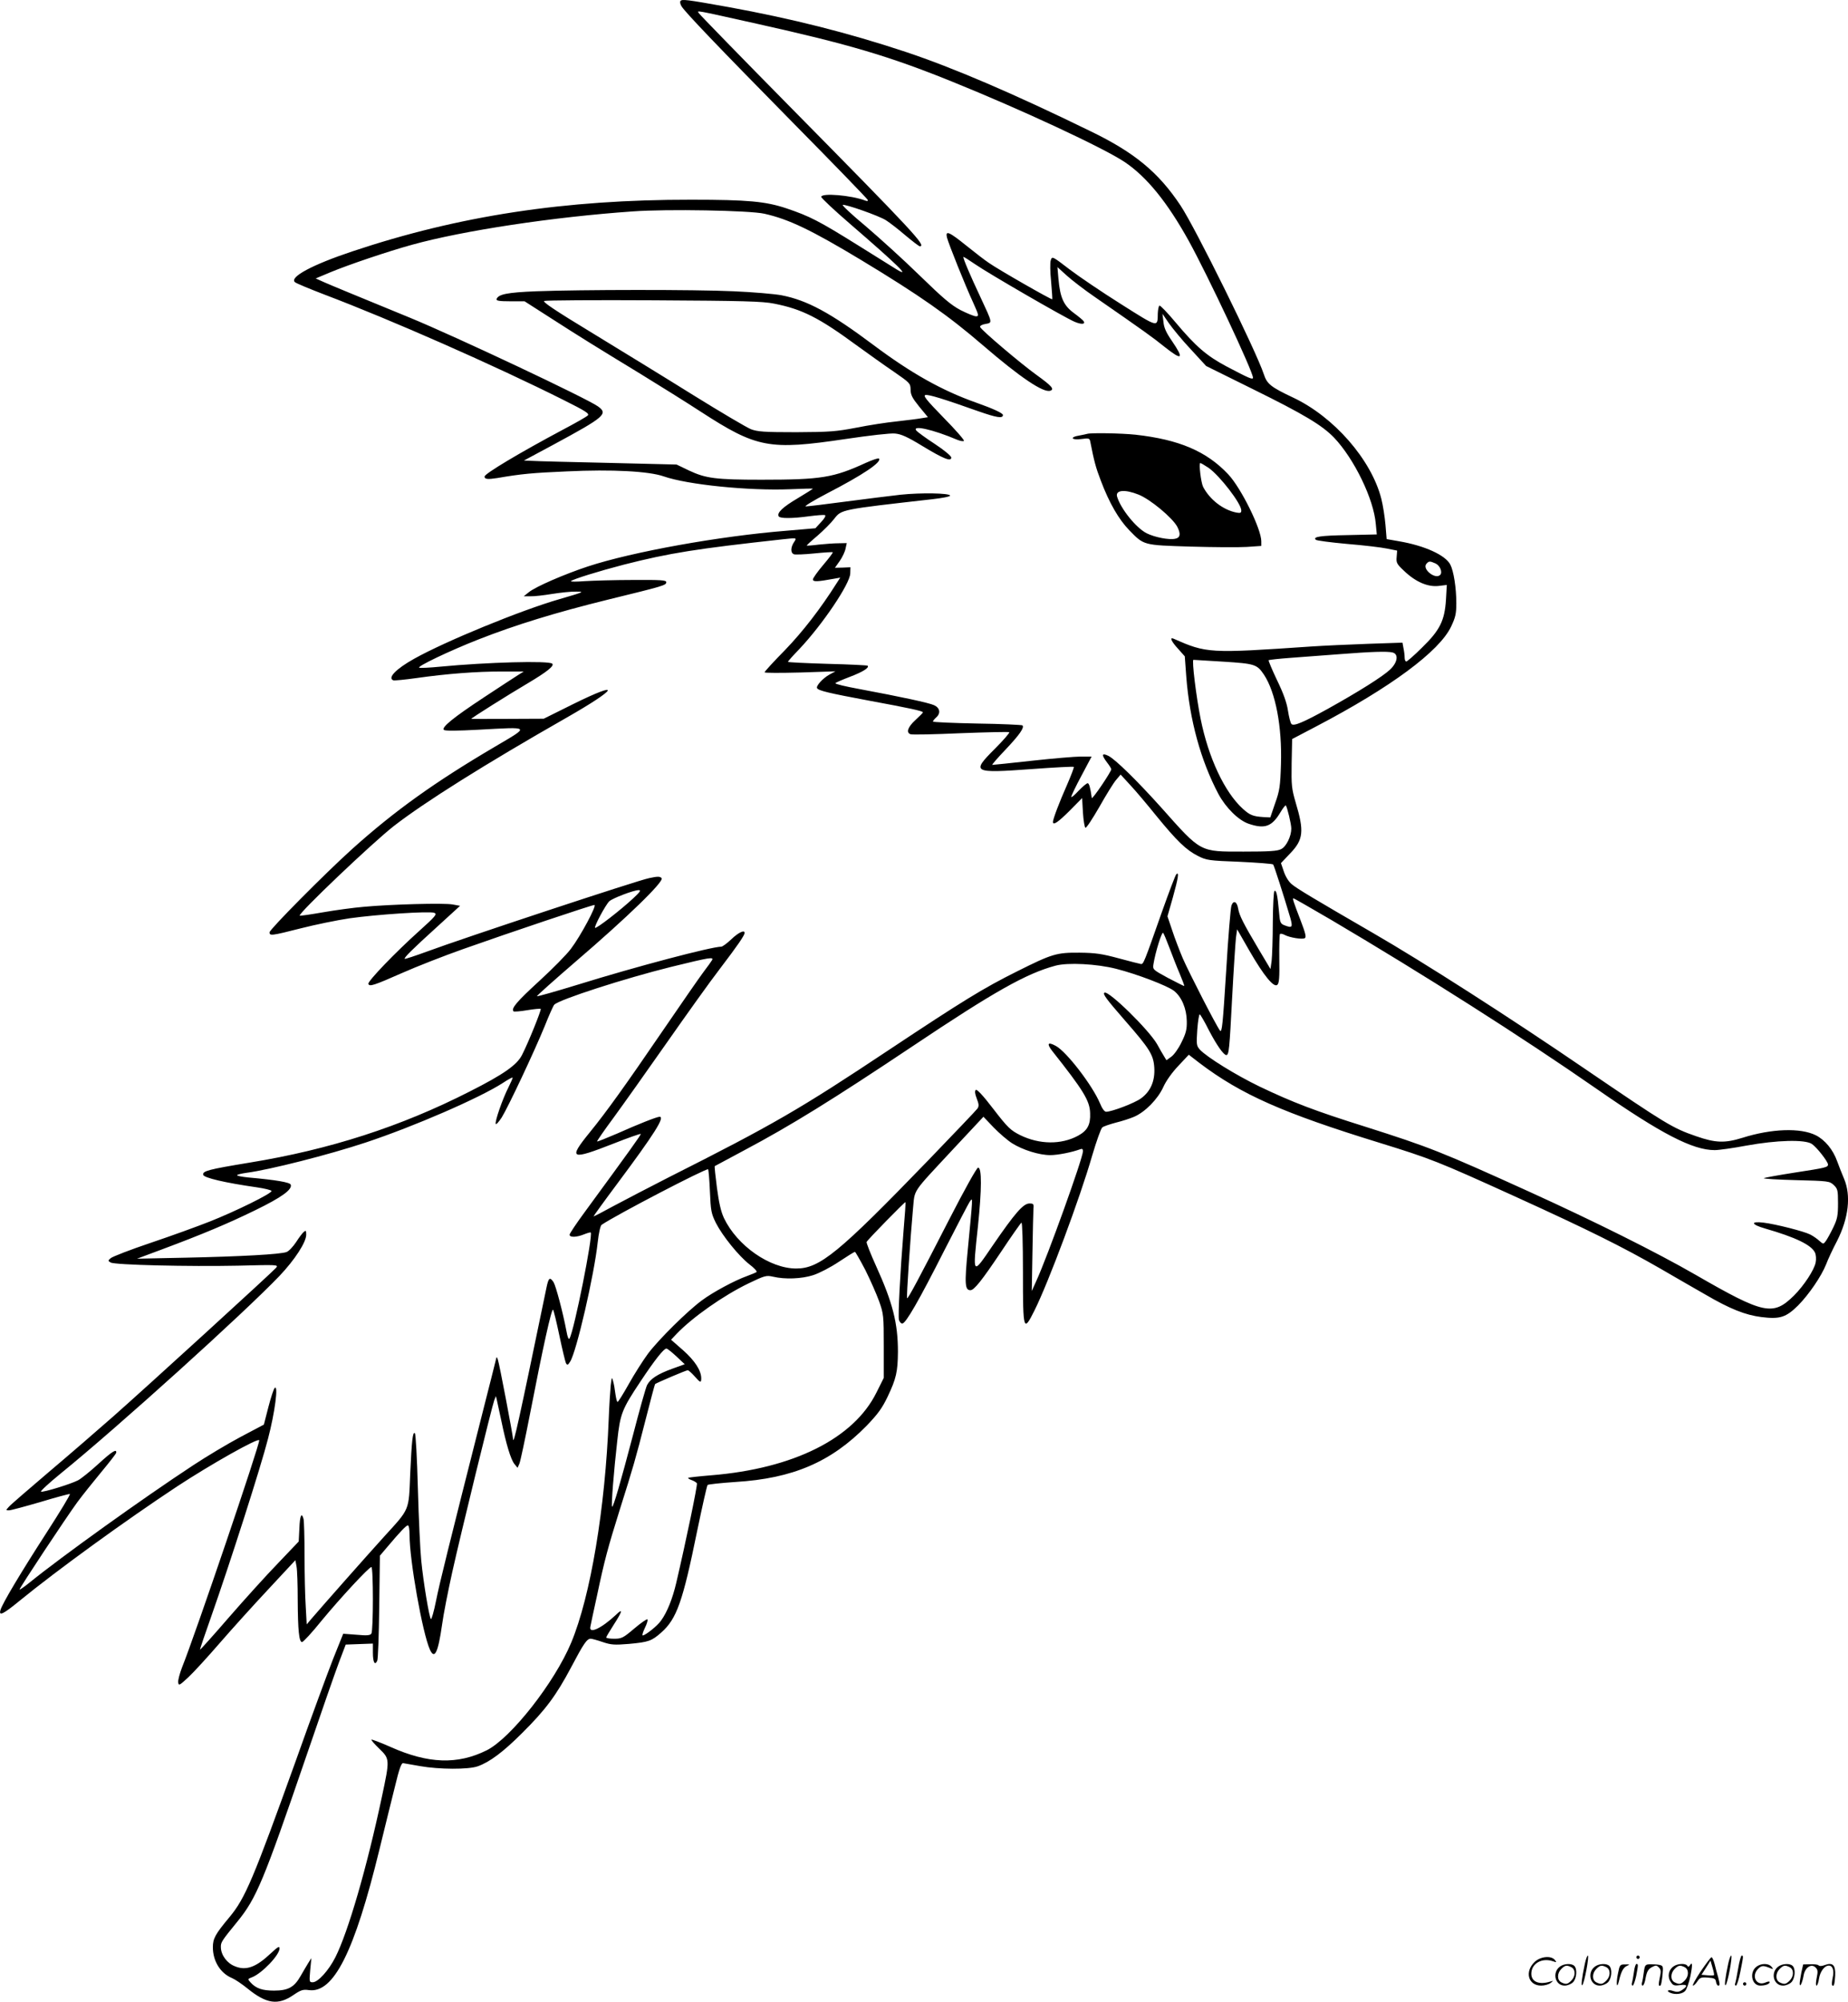
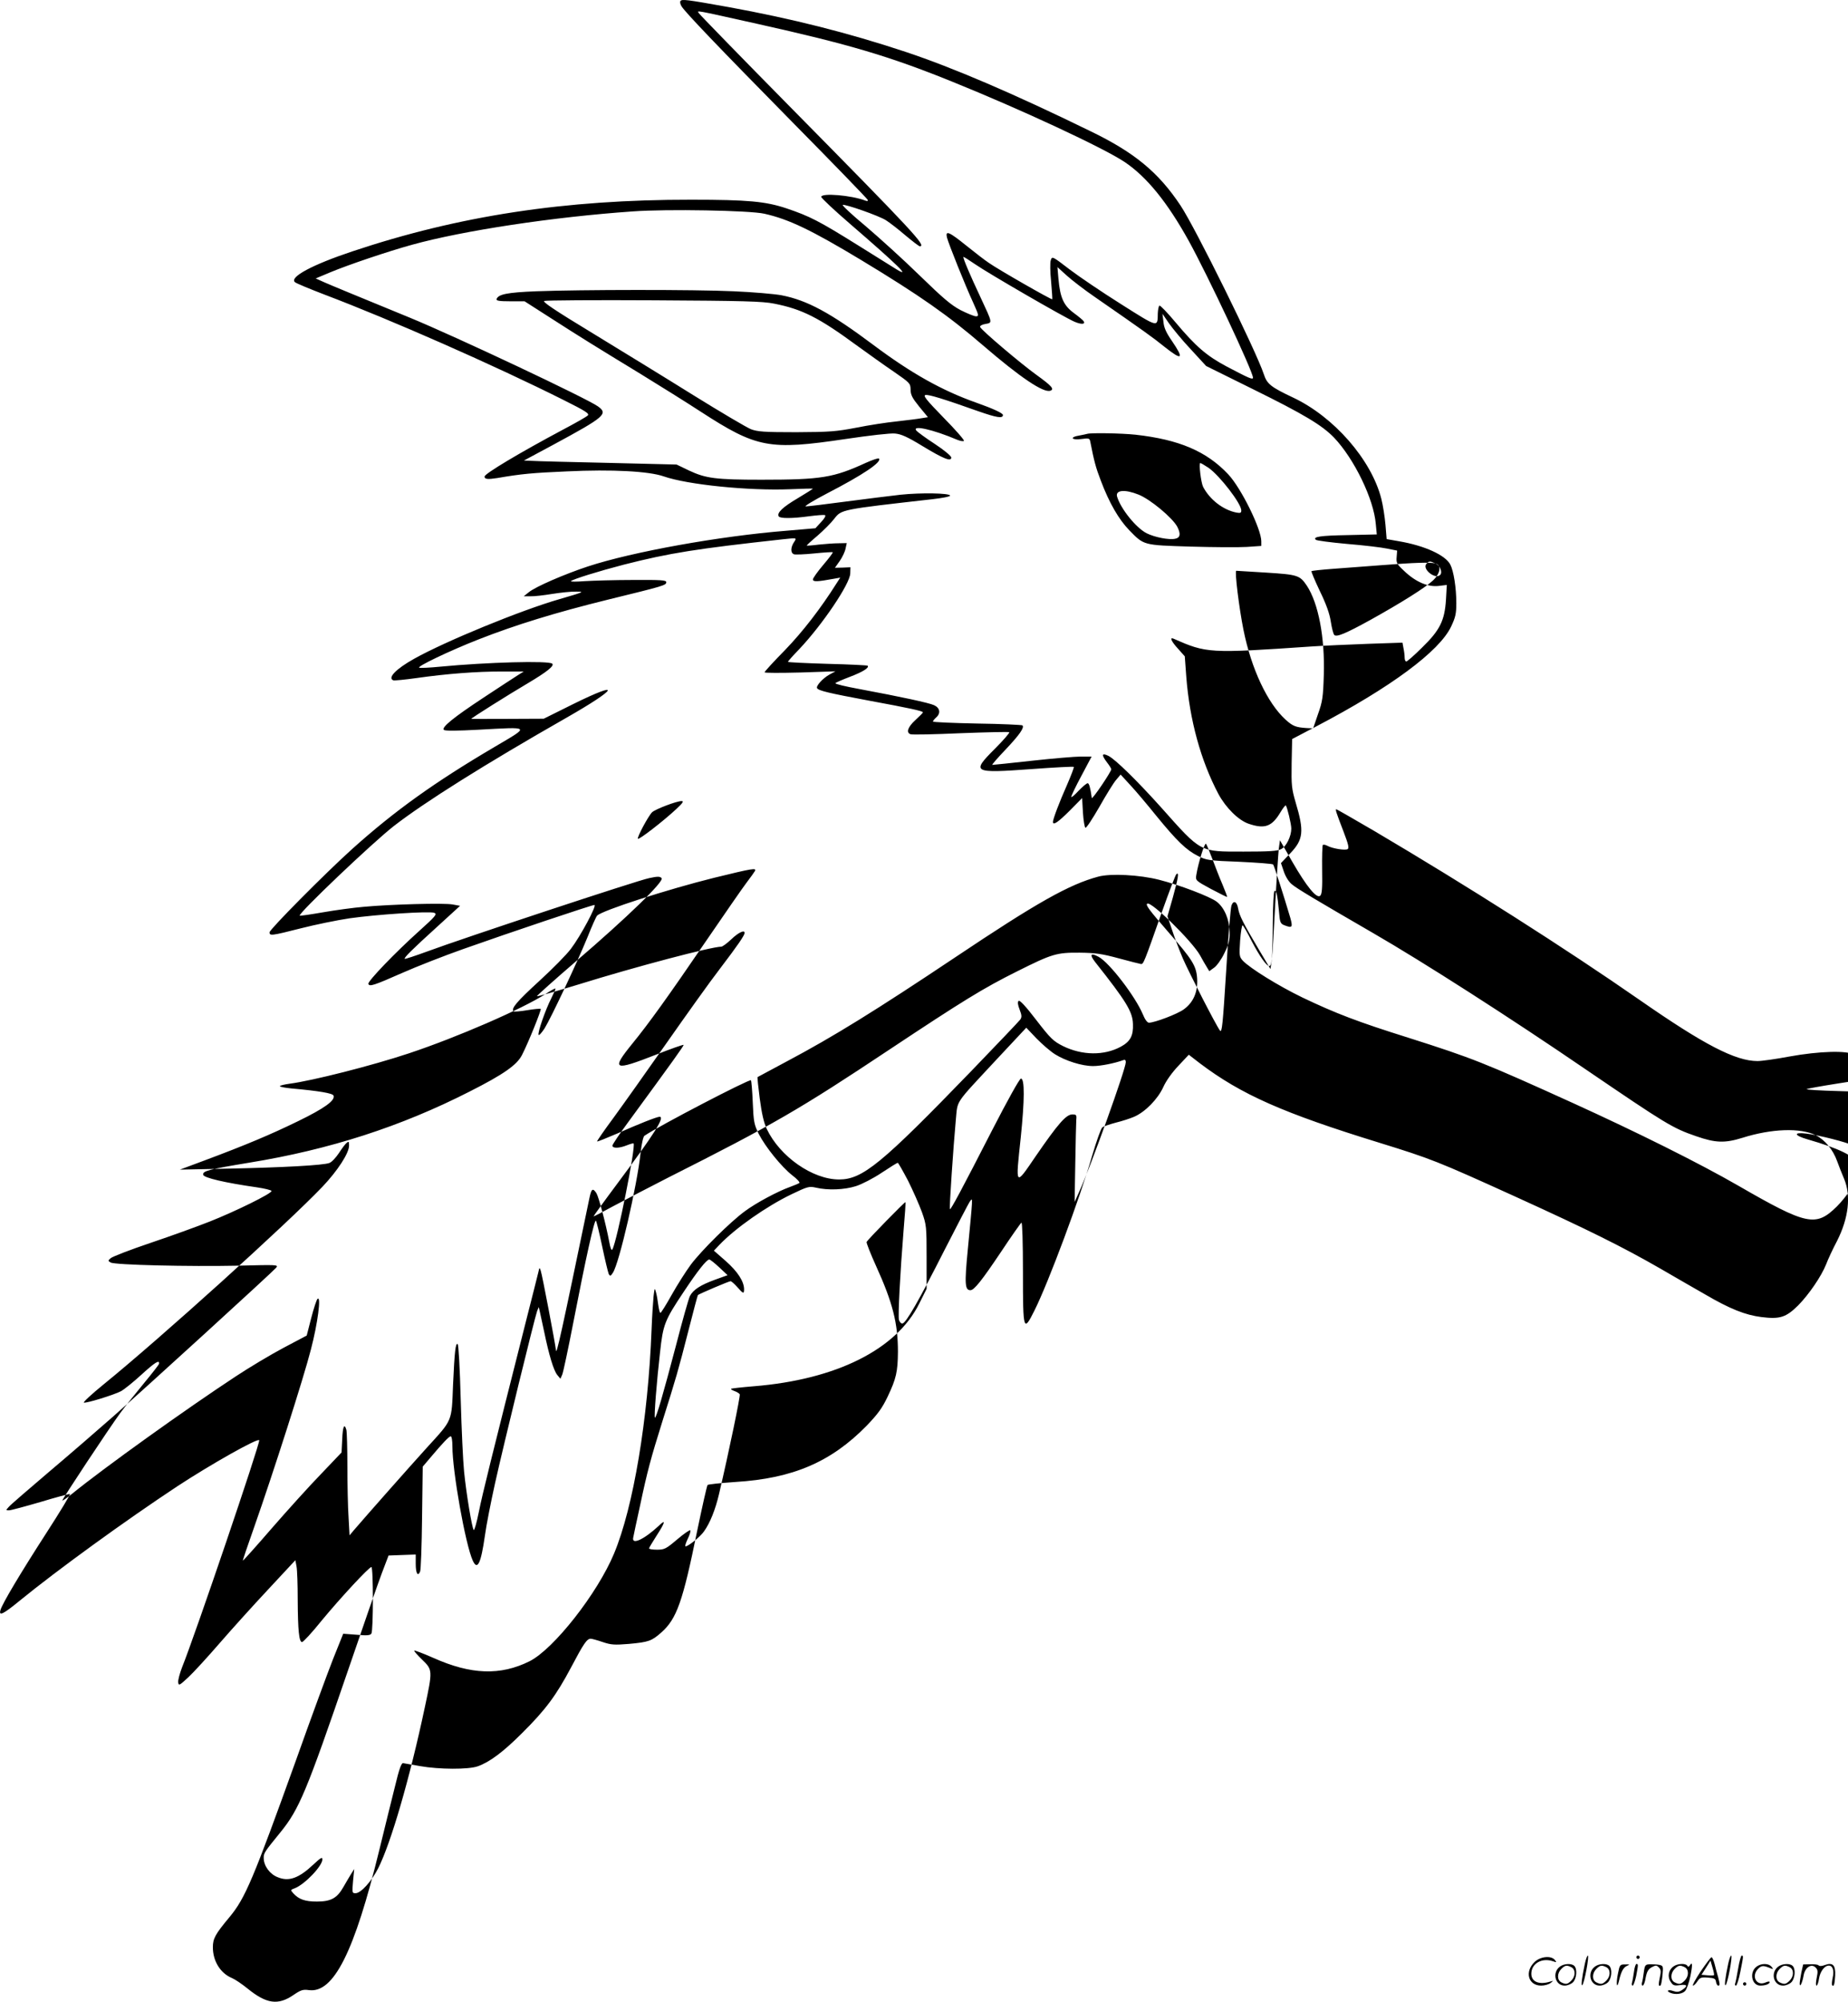
<svg xmlns="http://www.w3.org/2000/svg" version="1.0" viewBox="0 0 1108.7 1200.368" preserveAspectRatio="xMidYMid meet">
  <g transform="translate(-0.292,1200.669) scale(0.1,-0.1)" fill="#000000" stroke="none">
-     <path d="M4085 12000 c-4 -6 0 -21 8 -33 27 -40 208 -230 662 -691 248 -251 452 -462 454 -468 2 -7 -3 -9 -15 -4 -84 32 -264 47 -264 22 0 -7 78 -80 173 -162 285 -246 367 -326 281 -274 -21 13 -127 79 -234 146 -234 146 -289 174 -428 221 -126 42 -231 52 -572 52 -759 1 -1394 -96 -2034 -310 -240 -80 -377 -154 -344 -184 7 -7 87 -40 178 -75 401 -152 1019 -424 1434 -632 134 -67 157 -82 145 -93 -8 -8 -75 -46 -149 -85 -259 -138 -470 -264 -470 -281 0 -16 18 -18 76 -9 145 25 210 31 418 40 272 13 492 1 581 -30 143 -50 511 -87 758 -77 75 3 137 5 137 3 0 -1 -41 -27 -91 -57 -90 -53 -127 -88 -114 -109 8 -13 81 -13 183 1 45 6 87 9 94 7 7 -3 -1 -19 -23 -42 l-34 -37 -175 -15 c-399 -32 -922 -126 -1190 -214 -142 -47 -315 -122 -355 -155 l-30 -24 40 0 c22 -1 81 6 130 14 50 8 115 15 145 14 52 0 48 -2 -100 -45 -230 -66 -686 -253 -873 -358 -109 -61 -161 -115 -124 -129 7 -2 70 4 141 14 184 26 358 39 509 39 l132 0 -35 -22 c-19 -12 -111 -72 -205 -134 -185 -122 -254 -179 -239 -194 7 -7 80 -6 210 1 314 17 308 23 98 -101 -364 -214 -604 -386 -859 -615 -164 -148 -495 -482 -495 -499 0 -22 11 -21 188 24 86 22 218 49 292 60 162 23 479 44 508 33 19 -7 10 -19 -89 -108 -146 -131 -311 -303 -306 -318 6 -18 30 -11 202 65 88 39 252 103 365 143 279 99 774 265 789 265 17 0 -83 -187 -141 -263 -25 -34 -112 -122 -192 -195 -133 -122 -168 -163 -152 -180 4 -3 41 0 82 7 42 7 78 10 81 8 5 -6 -74 -202 -112 -276 -30 -60 -111 -117 -315 -220 -412 -210 -840 -348 -1320 -426 -248 -41 -282 -50 -278 -73 3 -18 132 -48 321 -75 48 -7 88 -17 89 -22 2 -15 -218 -123 -370 -183 -73 -29 -233 -87 -355 -128 -122 -41 -230 -83 -240 -92 -17 -15 -17 -16 0 -26 26 -15 473 -25 763 -19 237 6 244 6 230 -12 -20 -24 -769 -708 -980 -894 -91 -80 -264 -230 -385 -332 -121 -103 -229 -196 -239 -208 -19 -21 -19 -21 1 -21 11 0 96 23 189 50 92 28 172 49 176 48 5 -2 -59 -107 -141 -234 -153 -237 -263 -421 -275 -461 -12 -40 15 -27 115 55 228 186 631 478 944 685 201 132 488 294 493 277 6 -18 -385 -1169 -463 -1362 -14 -37 -25 -77 -23 -90 3 -21 7 -19 62 32 32 30 117 123 188 205 72 83 203 228 292 323 l161 173 7 -38 c4 -21 7 -110 7 -199 1 -184 8 -254 26 -254 7 0 60 57 117 128 114 138 285 322 299 322 12 0 12 -381 0 -399 -7 -11 -26 -13 -89 -7 l-80 6 -61 -152 c-33 -84 -133 -355 -221 -603 -259 -720 -306 -831 -400 -944 -86 -103 -100 -129 -100 -181 0 -83 45 -156 115 -185 19 -8 60 -36 91 -61 115 -94 185 -104 278 -40 44 30 57 34 92 29 148 -20 273 227 423 842 34 138 76 311 95 385 23 97 37 135 47 134 8 -1 54 -9 103 -18 113 -20 289 -21 345 -1 71 25 152 85 267 200 140 139 204 225 294 395 75 142 94 170 117 170 7 0 40 -9 72 -20 51 -17 71 -18 157 -11 119 11 136 17 195 69 92 82 128 184 214 606 31 149 59 274 63 278 4 4 80 12 167 18 345 21 574 120 787 337 68 71 93 105 126 174 52 109 61 151 62 269 0 172 -31 295 -132 517 -33 73 -58 137 -56 142 4 12 230 242 233 239 2 -2 -3 -77 -11 -168 -21 -259 -34 -513 -28 -538 4 -12 12 -22 20 -22 21 0 100 138 252 438 78 152 147 286 155 296 17 23 17 32 -14 -292 -20 -206 -17 -242 16 -242 22 0 67 56 185 232 61 92 116 170 121 173 5 4 9 -115 9 -299 0 -351 3 -360 69 -228 84 168 273 674 346 928 26 88 53 164 61 170 8 7 45 19 82 29 37 9 86 25 109 35 67 29 142 106 175 178 17 38 53 88 91 128 l62 66 66 -51 c249 -188 500 -299 1078 -477 310 -96 344 -109 811 -321 442 -201 649 -304 875 -434 88 -51 209 -121 269 -155 147 -86 240 -123 336 -135 112 -14 148 -2 221 70 64 65 139 174 168 247 10 27 39 90 65 139 70 138 85 273 42 374 -13 31 -32 78 -41 104 -25 70 -73 128 -128 156 -92 46 -266 40 -440 -15 -106 -33 -162 -31 -277 9 -143 49 -180 72 -665 402 -452 309 -977 645 -1275 817 -347 201 -458 267 -488 293 -18 15 -37 46 -47 76 l-17 50 55 58 c80 83 85 133 33 306 -24 83 -26 102 -24 235 l3 145 145 76 c445 233 739 450 809 599 26 55 31 77 31 140 0 92 -16 193 -36 231 -29 57 -155 114 -308 140 l-74 13 -7 85 c-4 47 -15 118 -25 157 -60 235 -285 492 -530 607 -133 63 -156 81 -175 140 -46 139 -410 877 -500 1012 -132 198 -275 317 -540 445 -471 230 -828 382 -1110 476 -347 115 -682 199 -1060 268 -256 46 -282 49 -290 36z m460 -136 c552 -123 793 -194 1173 -348 411 -166 903 -395 1031 -480 133 -89 257 -241 387 -476 115 -209 384 -781 384 -818 0 -14 -21 -5 -158 67 -120 64 -184 119 -306 264 -49 59 -93 104 -97 101 -5 -3 -9 -24 -10 -47 -1 -85 4 -86 -219 55 -113 71 -252 165 -310 209 -104 80 -105 80 -113 55 -5 -14 -4 -70 2 -128 5 -56 8 -104 7 -106 -5 -4 -325 179 -380 218 -23 15 -84 62 -136 104 -103 83 -126 93 -116 49 10 -39 111 -291 157 -390 35 -78 36 -83 17 -83 -11 0 -52 17 -92 37 -57 30 -106 72 -246 208 -96 94 -242 226 -323 295 -82 68 -144 126 -138 128 16 5 217 -65 259 -92 21 -13 74 -54 116 -90 43 -36 82 -66 87 -66 42 0 -32 80 -780 838 -295 299 -540 551 -545 559 -10 18 -43 24 349 -63z m44 -1139 c147 -33 282 -98 581 -278 351 -212 522 -332 730 -511 223 -192 365 -288 405 -272 25 9 7 29 -83 94 -96 69 -333 270 -339 288 -2 7 12 15 32 18 43 8 44 2 -30 161 -59 125 -107 237 -102 241 1 2 34 -19 72 -45 78 -54 527 -314 593 -343 41 -18 69 -17 56 3 -3 5 -29 27 -59 49 -61 45 -82 92 -92 205 l-6 70 55 -50 c30 -27 106 -86 169 -129 296 -205 349 -243 417 -298 108 -86 121 -76 46 34 -34 49 -48 79 -51 115 l-6 48 39 -57 c22 -31 80 -102 131 -156 l92 -100 283 -140 c306 -151 412 -215 484 -289 121 -127 239 -369 251 -519 l6 -62 -174 -4 c-166 -3 -211 -10 -192 -28 4 -5 89 -16 188 -25 99 -8 207 -21 240 -28 l60 -12 -3 -39 c-3 -34 1 -42 45 -83 69 -66 142 -97 206 -90 l50 6 -5 -88 c-8 -126 -36 -183 -144 -288 -46 -46 -89 -83 -94 -83 -6 0 -10 11 -10 24 0 13 -3 38 -7 56 l-6 33 -206 -7 c-113 -4 -267 -11 -341 -16 -615 -42 -627 -41 -827 47 -25 11 -12 -18 28 -61 l40 -45 9 -123 c20 -259 87 -503 193 -703 45 -83 120 -157 181 -178 97 -33 140 -17 191 69 15 25 29 43 32 41 8 -9 33 -111 33 -139 0 -46 -30 -108 -61 -123 -22 -12 -72 -15 -225 -15 -266 0 -252 -8 -495 265 -143 159 -273 287 -316 309 -41 20 -43 6 -8 -40 14 -18 25 -36 25 -40 0 -15 -115 -185 -117 -172 -9 64 -16 88 -25 88 -6 0 -31 -21 -55 -46 -24 -26 -43 -42 -43 -35 0 6 27 63 61 126 l61 115 -64 0 c-34 0 -166 -11 -293 -25 -126 -14 -234 -25 -239 -25 -4 0 31 41 79 91 85 90 115 133 102 146 -4 3 -126 9 -272 11 -146 3 -265 8 -265 12 0 4 9 15 20 25 28 25 22 57 -13 73 -30 14 -197 50 -449 97 -82 15 -146 30 -143 35 2 4 42 21 89 39 76 29 116 54 104 66 -2 2 -111 8 -241 11 -130 4 -237 9 -237 12 0 3 30 37 68 76 139 147 304 391 306 454 l1 37 -47 -2 -46 -1 29 41 c16 23 32 57 35 75 l7 32 -49 -1 c-27 0 -80 -4 -119 -8 -38 -5 -71 -7 -72 -6 -2 1 27 28 64 59 37 32 83 78 101 102 44 56 39 55 587 117 62 7 109 16 108 22 -4 15 -174 18 -298 5 -60 -7 -208 -25 -328 -41 -120 -16 -228 -29 -240 -29 -12 0 46 35 128 78 215 111 331 189 311 209 -3 4 -39 -8 -79 -26 -194 -89 -267 -101 -626 -101 -273 0 -334 8 -434 55 l-75 36 -409 10 c-224 5 -430 10 -457 12 l-50 2 175 94 c311 168 332 186 269 231 -69 49 -854 419 -1129 532 -314 129 -468 192 -515 213 l-49 22 88 37 c111 46 345 125 490 165 307 85 849 167 1325 200 204 15 701 6 789 -14z m177 -1970 c-20 -31 -21 -64 0 -72 8 -3 64 -1 122 5 59 6 108 9 111 7 2 -3 -24 -37 -58 -77 -33 -39 -61 -78 -61 -86 0 -15 27 -14 125 4 l39 7 -22 -34 c-96 -152 -202 -289 -309 -400 -68 -69 -123 -129 -123 -134 0 -4 96 -4 213 -1 l212 7 -37 -20 c-39 -22 -81 -68 -73 -81 9 -15 67 -29 313 -75 244 -45 322 -62 322 -70 0 -3 -20 -23 -45 -46 -46 -42 -57 -75 -30 -85 9 -4 144 -1 301 6 157 6 288 9 292 6 3 -4 -36 -49 -87 -100 -142 -142 -133 -147 222 -121 136 10 250 16 252 13 3 -2 -16 -51 -41 -109 -45 -101 -84 -204 -84 -221 0 -23 32 -1 100 67 l75 76 5 -87 c3 -48 10 -89 15 -91 6 -2 43 55 84 126 40 71 85 144 100 161 l27 32 57 -62 c32 -34 102 -117 156 -184 124 -152 181 -207 251 -242 51 -26 65 -28 249 -35 107 -5 198 -12 202 -16 6 -7 63 -185 103 -320 16 -58 12 -63 -37 -44 -22 9 -26 17 -31 83 -9 99 -16 129 -27 122 -5 -3 -9 -87 -10 -187 0 -100 -4 -204 -7 -232 l-7 -49 -71 119 c-92 155 -116 202 -123 244 -7 42 -28 51 -40 18 -5 -13 -20 -192 -32 -396 -20 -319 -25 -370 -37 -354 -24 32 -185 346 -223 433 -20 47 -49 123 -64 169 l-28 83 32 112 c33 119 39 158 21 140 -6 -6 -44 -107 -86 -225 -108 -307 -111 -314 -126 -313 -7 1 -67 16 -133 34 -100 27 -139 33 -235 34 -139 1 -165 -7 -375 -112 -203 -101 -326 -177 -769 -471 -535 -356 -694 -448 -1321 -764 -115 -59 -264 -136 -329 -171 -66 -36 -121 -65 -122 -63 -1 1 63 90 143 197 220 295 287 400 253 400 -16 0 -128 -44 -253 -100 -65 -28 -120 -50 -122 -48 -2 2 43 67 100 144 57 78 199 278 316 445 117 167 261 369 322 448 108 142 147 199 147 214 0 19 -36 3 -79 -38 -26 -25 -54 -45 -61 -45 -58 0 -510 -119 -858 -227 -134 -41 -246 -73 -248 -70 -2 2 103 96 233 208 308 264 533 482 515 500 -10 11 -24 11 -75 0 -67 -13 -1116 -360 -1332 -440 -71 -26 -132 -46 -134 -44 -7 5 44 56 193 191 l139 127 -44 8 c-51 10 -372 1 -534 -14 -60 -5 -171 -20 -245 -33 -74 -13 -137 -22 -139 -20 -12 11 437 438 564 537 187 145 549 372 1033 648 314 179 340 230 42 83 l-175 -87 -217 -1 c-120 -1 -218 0 -218 0 0 5 228 148 335 211 118 70 165 107 151 120 -19 19 -390 9 -673 -18 -62 -6 -118 -9 -125 -6 -17 6 181 101 357 170 222 87 459 160 771 237 343 84 354 87 354 106 0 12 -33 14 -197 13 -109 0 -239 -4 -290 -7 -51 -4 -89 -4 -85 0 13 12 164 59 318 99 275 70 434 95 954 152 86 9 84 10 66 -18z m3849 -127 c27 -12 44 -53 28 -69 -29 -29 -109 35 -83 66 15 18 21 18 55 3z m-257 -534 c37 -10 30 -60 -16 -103 -45 -42 -188 -132 -375 -236 -147 -81 -202 -104 -216 -90 -6 6 -15 42 -21 80 -7 48 -28 106 -66 184 -30 63 -52 116 -50 119 3 2 63 9 133 14 70 5 202 15 293 22 192 15 286 18 318 10z m-1015 -55 c189 -12 201 -16 243 -78 70 -106 109 -312 102 -536 -4 -133 -8 -160 -35 -235 l-29 -85 -40 2 c-63 4 -82 11 -125 50 -109 99 -206 305 -253 539 -26 129 -54 354 -43 354 5 0 86 -5 180 -11z m-3541 -1419 c-75 -70 -222 -184 -229 -177 -7 7 62 136 85 159 19 18 146 67 177 67 15 0 8 -11 -33 -49z m4190 -131 c554 -327 1144 -702 1593 -1014 384 -267 573 -365 705 -365 25 0 111 12 190 27 182 33 351 38 393 10 29 -19 96 -105 97 -123 0 -17 -12 -20 -201 -49 -96 -15 -178 -30 -184 -33 -5 -4 81 -9 192 -12 196 -5 202 -6 227 -29 24 -23 26 -31 26 -110 0 -74 -4 -94 -29 -146 -16 -33 -36 -69 -44 -80 -15 -20 -15 -20 -39 1 -13 12 -37 29 -55 38 -37 19 -206 62 -279 71 -81 10 -76 -11 8 -35 184 -53 279 -99 300 -145 6 -13 8 -39 4 -58 -8 -45 -71 -140 -130 -199 -126 -124 -179 -113 -590 124 -236 136 -608 321 -995 497 -531 241 -602 269 -986 391 -303 95 -436 146 -635 241 -143 69 -314 175 -358 221 -21 24 -22 30 -16 121 4 53 11 94 15 91 5 -3 30 -46 55 -96 46 -88 88 -148 104 -148 16 0 19 35 35 342 9 172 20 335 23 362 l7 50 74 -129 c86 -149 146 -222 167 -204 11 9 14 44 12 155 -1 79 1 146 4 150 4 3 16 1 27 -5 31 -17 108 -29 122 -20 10 6 4 30 -25 106 -44 114 -50 133 -43 133 3 0 106 -59 229 -131z m-973 -166 c17 -45 44 -115 61 -154 17 -40 29 -73 28 -75 -2 -1 -45 21 -97 48 -92 50 -93 51 -88 83 11 70 50 196 58 188 4 -4 21 -45 38 -90z m-2745 -75 c-4 -7 -26 -38 -49 -68 -23 -30 -135 -192 -250 -360 -215 -315 -336 -484 -435 -605 -130 -160 -114 -167 146 -65 86 34 158 59 161 57 3 -4 -61 -93 -335 -467 -51 -69 -92 -131 -92 -137 0 -18 43 -16 87 2 20 8 38 13 40 11 15 -15 -99 -586 -127 -635 -5 -10 -12 5 -19 45 -21 111 -63 269 -77 292 -22 33 -30 27 -42 -30 -168 -810 -199 -953 -201 -910 -2 28 -83 455 -91 475 -7 21 -8 20 -14 -8 -4 -16 -36 -145 -72 -285 -212 -837 -264 -1047 -285 -1152 -13 -65 -27 -114 -31 -110 -10 10 -45 219 -58 352 -6 58 -15 251 -20 429 -5 189 -13 328 -18 333 -13 13 -19 -46 -28 -242 -9 -226 -1 -207 -156 -377 -116 -128 -359 -403 -439 -496 l-26 -31 -6 109 c-4 59 -7 196 -7 304 0 108 -3 206 -6 219 -12 43 -22 21 -25 -56 l-4 -79 -123 -129 c-68 -70 -201 -217 -295 -325 -94 -109 -173 -196 -174 -195 -2 1 29 92 68 202 112 318 297 895 340 1064 41 156 63 325 40 304 -6 -5 -23 -57 -38 -115 l-27 -105 -140 -74 c-77 -41 -206 -118 -286 -171 -300 -197 -790 -548 -982 -704 -32 -26 -58 -43 -58 -40 0 10 279 431 347 524 31 42 96 123 144 181 48 58 88 109 89 115 4 26 -24 9 -105 -65 -49 -45 -105 -90 -124 -100 -45 -23 -208 -73 -222 -68 -6 2 47 51 117 108 345 280 1100 962 1314 1186 92 97 160 202 160 247 0 25 -2 27 -14 17 -8 -6 -29 -34 -47 -62 -18 -27 -43 -54 -57 -59 -36 -14 -277 -27 -607 -34 l-290 -6 145 54 c249 93 399 156 565 237 158 77 223 124 212 153 -5 14 -87 28 -254 43 -40 4 -70 10 -68 14 3 4 28 10 57 14 138 18 493 108 716 182 289 96 683 267 822 357 30 20 56 34 58 32 2 -2 -9 -27 -24 -57 -36 -70 -84 -209 -77 -221 3 -5 19 13 36 39 39 63 195 394 258 548 26 66 52 123 57 128 32 32 424 158 702 227 237 58 257 61 244 39z m2426 -51 c126 -32 305 -101 345 -131 47 -36 77 -108 78 -183 1 -49 -5 -73 -32 -127 -17 -36 -45 -75 -61 -86 l-29 -21 -14 23 c-8 13 -27 45 -42 73 -49 86 -292 324 -316 309 -12 -7 10 -37 125 -169 147 -168 169 -204 174 -280 5 -80 -22 -143 -80 -185 -38 -28 -175 -80 -209 -80 -10 0 -24 19 -37 51 -45 107 -200 309 -265 344 -48 26 -56 14 -21 -31 187 -236 225 -298 227 -372 3 -70 -16 -105 -73 -136 -100 -54 -231 -53 -347 4 -57 29 -73 43 -160 156 -64 84 -100 121 -106 115 -7 -7 -5 -24 6 -52 13 -34 14 -45 4 -60 -7 -10 -141 -150 -296 -311 -536 -554 -650 -648 -791 -648 -159 0 -355 137 -434 303 -18 39 -30 92 -42 182 -9 69 -15 127 -13 129 2 1 83 45 179 96 277 147 532 305 1005 621 493 330 685 438 860 485 74 20 248 11 365 -19z m-625 -1046 c64 -40 162 -71 229 -71 46 0 130 17 179 35 12 5 17 2 17 -12 0 -40 -210 -625 -280 -778 l-27 -60 4 230 c2 127 5 245 6 263 3 29 0 32 -24 32 -37 0 -87 -58 -219 -250 -125 -183 -122 -187 -90 113 23 223 24 352 1 352 -8 0 -80 -129 -173 -310 -183 -357 -248 -478 -253 -473 -5 4 21 379 35 532 13 127 -14 87 248 369 l175 187 61 -64 c34 -35 84 -78 111 -95z m-1813 -288 c5 -118 8 -133 36 -190 40 -78 136 -197 201 -248 28 -21 47 -42 43 -46 -4 -3 -29 -14 -57 -24 -73 -26 -204 -96 -271 -146 -87 -64 -258 -233 -323 -319 -31 -42 -83 -124 -116 -183 -33 -59 -63 -107 -67 -107 -4 0 -9 21 -13 48 -3 26 -9 61 -14 77 -7 27 -8 25 -14 -25 -3 -30 -9 -120 -12 -200 -21 -537 -109 -1065 -225 -1343 -100 -240 -362 -573 -507 -646 -175 -87 -351 -81 -577 20 -61 27 -112 46 -115 44 -2 -3 19 -27 47 -54 64 -62 64 -64 16 -289 -90 -424 -202 -809 -279 -962 -40 -79 -104 -150 -136 -150 -21 0 -21 3 -15 73 l7 72 -19 -30 c-10 -16 -31 -52 -46 -78 -38 -67 -75 -87 -159 -87 -71 0 -108 13 -141 49 -18 20 -18 21 9 31 59 23 165 133 165 173 0 16 -10 10 -53 -30 -88 -83 -148 -105 -215 -77 -47 18 -83 67 -84 113 -1 31 3 37 100 156 113 139 156 242 407 975 89 261 180 522 202 580 l40 105 81 3 82 3 0 -55 c0 -57 12 -79 26 -48 5 9 10 155 12 323 l4 307 45 53 c75 89 113 129 123 129 6 0 10 -27 10 -59 0 -152 78 -589 122 -686 28 -62 49 -19 73 149 8 61 36 202 61 315 52 234 238 993 252 1031 l10 25 6 -25 c3 -14 15 -70 27 -125 29 -140 56 -229 78 -257 l19 -23 11 25 c6 14 35 151 65 305 77 397 128 627 137 618 4 -5 21 -75 38 -156 17 -81 35 -155 39 -164 8 -14 12 -13 25 8 38 57 145 522 166 718 6 55 16 98 23 103 90 61 627 340 639 333 3 -3 8 -62 11 -132z m932 -471 c30 -60 67 -144 83 -188 27 -76 28 -87 28 -270 l0 -190 -44 -88 c-136 -275 -498 -456 -992 -496 -73 -6 -135 -13 -137 -15 -3 -3 7 -9 21 -14 14 -5 28 -14 31 -19 5 -8 -65 -345 -124 -597 -22 -94 -54 -175 -91 -226 -21 -31 -94 -89 -110 -89 -5 0 1 20 13 45 12 24 19 48 15 51 -3 4 -39 -21 -79 -55 -66 -56 -76 -61 -120 -61 -26 0 -48 3 -48 8 0 4 21 38 45 76 53 82 57 102 13 59 -88 -82 -164 -117 -153 -70 2 12 20 96 40 187 45 213 65 286 135 510 82 259 96 308 156 543 29 115 55 211 57 214 8 7 186 83 196 83 5 0 23 -16 40 -35 36 -41 41 -43 41 -12 -1 46 -38 104 -109 167 l-72 63 33 35 c97 101 281 230 432 303 98 47 106 49 147 40 72 -17 171 -13 240 9 35 11 105 47 154 80 50 33 93 60 97 60 3 0 31 -49 62 -108z m-1133 -519 l50 -47 -75 -27 c-88 -32 -131 -60 -151 -98 -8 -16 -46 -151 -85 -302 -74 -281 -118 -434 -125 -427 -6 5 11 219 31 393 18 165 27 189 141 360 83 125 138 195 154 195 6 0 32 -21 60 -47z M3219 10260 c-174 -7 -227 -18 -237 -47 -3 -10 18 -13 82 -13 l86 0 153 -98 c182 -117 266 -169 542 -337 116 -71 279 -173 362 -227 336 -218 411 -232 868 -164 141 21 271 36 297 33 37 -3 75 -20 165 -75 127 -77 173 -95 173 -69 0 9 -43 45 -98 81 -54 35 -104 72 -111 80 -30 36 98 8 246 -55 18 -7 35 -10 39 -6 4 4 -51 67 -122 139 -106 109 -125 133 -108 136 21 3 104 -22 318 -98 109 -38 146 -44 146 -22 0 11 -58 38 -160 74 -204 72 -390 176 -617 346 -258 193 -397 268 -551 298 -43 8 -171 19 -287 24 -236 11 -919 10 -1186 0z m1428 -74 c168 -33 269 -84 495 -250 68 -49 168 -121 223 -158 97 -67 100 -70 101 -107 0 -32 10 -51 52 -103 l52 -63 -37 -6 c-21 -4 -87 -12 -148 -19 -60 -6 -171 -23 -245 -38 -121 -23 -159 -26 -360 -27 -193 0 -232 3 -272 18 -25 10 -181 102 -347 205 -165 103 -438 270 -605 372 -223 135 -300 187 -288 192 9 4 305 6 657 4 538 -3 653 -6 722 -20z M6525 9405 c-5 -2 -27 -6 -47 -10 -59 -9 -48 -29 12 -21 46 6 50 5 54 -16 23 -117 33 -155 63 -233 51 -135 108 -233 171 -298 89 -91 82 -89 367 -98 138 -4 289 -5 338 -2 l87 6 0 28 c0 74 -122 321 -199 402 -130 138 -295 208 -556 237 -85 9 -268 12 -290 5z m729 -204 c66 -46 196 -214 196 -255 0 -15 -5 -17 -29 -13 -81 16 -160 78 -200 154 -13 26 -27 143 -17 143 4 0 26 -13 50 -29z m-421 -160 c71 -28 204 -139 233 -193 22 -43 18 -66 -13 -72 -37 -8 -123 9 -171 33 -63 32 -155 146 -177 219 -12 40 45 46 128 13z M9511 230 c-18 -85 -24 -135 -15 -127 12 11 43 177 33 177 -4 0 -12 -22 -18 -50z M9820 270 c0 -5 5 -10 10 -10 6 0 10 5 10 10 0 6 -4 10 -10 10 -5 0 -10 -4 -10 -10z M10371 230 c-18 -85 -24 -135 -15 -127 12 11 43 177 33 177 -4 0 -12 -22 -18 -50z M10431 203 c-7 -42 -15 -82 -18 -90 -3 -7 -1 -13 5 -13 5 0 17 37 26 83 19 95 19 97 8 97 -4 0 -14 -34 -21 -77z M9211 243 c-63 -59 -40 -143 38 -143 20 0 46 7 57 16 18 14 18 15 -6 7 -64 -19 -110 0 -110 48 0 61 63 98 130 75 22 -8 23 -7 11 8 -22 27 -85 21 -120 -11z M10206 185 c-31 -47 -52 -85 -46 -85 5 0 17 11 26 25 15 23 23 26 63 23 39 -3 46 -6 49 -25 2 -13 8 -23 13 -23 11 0 11 6 0 50 -6 19 -15 54 -21 78 -6 23 -14 42 -19 42 -4 0 -33 -38 -65 -85z m80 -22 c-2 -3 -20 -3 -40 -1 l-35 3 27 42 27 43 12 -42 c7 -23 11 -43 9 -45z M9363 215 c-50 -35 -31 -115 27 -115 17 0 39 9 50 20 22 22 27 79 8 98 -16 16 -59 15 -85 -3z m68 -5 c25 -14 25 -54 -1 -80 -23 -23 -33 -24 -61 -10 -25 14 -25 54 1 80 23 23 33 24 61 10z M9573 215 c-50 -35 -31 -115 27 -115 17 0 39 9 50 20 22 22 27 79 8 98 -16 16 -59 15 -85 -3z m68 -5 c25 -14 25 -54 -1 -80 -23 -23 -33 -24 -61 -10 -25 14 -25 54 1 80 23 23 33 24 61 10z M9710 173 c-12 -56 -8 -100 5 -48 13 57 26 83 48 93 20 9 19 10 -10 9 -31 0 -33 -2 -43 -54z M9806 183 c-4 -27 -9 -56 -12 -65 -3 -10 -1 -18 4 -18 5 0 14 26 21 57 13 68 13 73 2 73 -5 0 -12 -21 -15 -47z M9865 181 c-3 -25 -8 -54 -11 -63 -3 -10 -1 -18 4 -18 6 0 14 21 18 47 7 36 15 51 36 63 25 13 29 13 43 -1 13 -13 14 -24 6 -60 -9 -41 -8 -59 5 -47 3 3 8 31 11 61 5 53 4 56 -18 61 -13 3 -38 4 -56 4 -29 -1 -32 -4 -38 -47z M10043 215 c-30 -21 -38 -62 -17 -92 14 -22 21 -25 55 -20 45 6 50 -5 14 -29 -20 -13 -31 -14 -55 -6 -30 11 -44 -1 -14 -12 30 -12 71 -6 87 12 9 10 23 49 31 87 14 68 13 93 -3 66 -6 -9 -11 -10 -15 -2 -10 16 -58 14 -83 -4z m68 -5 c25 -14 25 -54 -1 -80 -23 -23 -33 -24 -61 -10 -25 14 -25 54 1 80 23 23 33 24 61 10z M10543 215 c-47 -33 -32 -115 21 -115 31 0 56 10 56 21 0 5 -11 4 -24 -2 -55 -25 -89 38 -45 82 20 20 31 21 74 3 18 -7 18 -6 6 9 -17 21 -59 22 -88 2z M10673 215 c-50 -35 -31 -115 27 -115 17 0 39 9 50 20 22 22 27 79 8 98 -16 16 -59 15 -85 -3z m68 -5 c25 -14 25 -54 -1 -80 -23 -23 -33 -24 -61 -10 -25 14 -25 54 1 80 23 23 33 24 61 10z M10810 178 c-5 -27 -10 -57 -10 -66 1 -27 16 5 24 51 9 47 47 71 72 45 13 -13 14 -24 6 -62 -5 -25 -6 -46 -1 -46 5 0 12 19 15 42 7 43 33 78 59 78 23 0 33 -29 23 -73 -5 -22 -6 -42 -3 -45 10 -11 15 6 18 58 3 64 -15 81 -63 63 -18 -7 -32 -7 -36 -2 -3 5 -25 8 -49 7 l-44 -1 -11 -49z M10460 110 c0 -5 5 -10 10 -10 6 0 10 5 10 10 0 6 -4 10 -10 10 -5 0 -10 -4 -10 -10z" />
+     <path d="M4085 12000 c-4 -6 0 -21 8 -33 27 -40 208 -230 662 -691 248 -251 452 -462 454 -468 2 -7 -3 -9 -15 -4 -84 32 -264 47 -264 22 0 -7 78 -80 173 -162 285 -246 367 -326 281 -274 -21 13 -127 79 -234 146 -234 146 -289 174 -428 221 -126 42 -231 52 -572 52 -759 1 -1394 -96 -2034 -310 -240 -80 -377 -154 -344 -184 7 -7 87 -40 178 -75 401 -152 1019 -424 1434 -632 134 -67 157 -82 145 -93 -8 -8 -75 -46 -149 -85 -259 -138 -470 -264 -470 -281 0 -16 18 -18 76 -9 145 25 210 31 418 40 272 13 492 1 581 -30 143 -50 511 -87 758 -77 75 3 137 5 137 3 0 -1 -41 -27 -91 -57 -90 -53 -127 -88 -114 -109 8 -13 81 -13 183 1 45 6 87 9 94 7 7 -3 -1 -19 -23 -42 l-34 -37 -175 -15 c-399 -32 -922 -126 -1190 -214 -142 -47 -315 -122 -355 -155 l-30 -24 40 0 c22 -1 81 6 130 14 50 8 115 15 145 14 52 0 48 -2 -100 -45 -230 -66 -686 -253 -873 -358 -109 -61 -161 -115 -124 -129 7 -2 70 4 141 14 184 26 358 39 509 39 l132 0 -35 -22 c-19 -12 -111 -72 -205 -134 -185 -122 -254 -179 -239 -194 7 -7 80 -6 210 1 314 17 308 23 98 -101 -364 -214 -604 -386 -859 -615 -164 -148 -495 -482 -495 -499 0 -22 11 -21 188 24 86 22 218 49 292 60 162 23 479 44 508 33 19 -7 10 -19 -89 -108 -146 -131 -311 -303 -306 -318 6 -18 30 -11 202 65 88 39 252 103 365 143 279 99 774 265 789 265 17 0 -83 -187 -141 -263 -25 -34 -112 -122 -192 -195 -133 -122 -168 -163 -152 -180 4 -3 41 0 82 7 42 7 78 10 81 8 5 -6 -74 -202 -112 -276 -30 -60 -111 -117 -315 -220 -412 -210 -840 -348 -1320 -426 -248 -41 -282 -50 -278 -73 3 -18 132 -48 321 -75 48 -7 88 -17 89 -22 2 -15 -218 -123 -370 -183 -73 -29 -233 -87 -355 -128 -122 -41 -230 -83 -240 -92 -17 -15 -17 -16 0 -26 26 -15 473 -25 763 -19 237 6 244 6 230 -12 -20 -24 -769 -708 -980 -894 -91 -80 -264 -230 -385 -332 -121 -103 -229 -196 -239 -208 -19 -21 -19 -21 1 -21 11 0 96 23 189 50 92 28 172 49 176 48 5 -2 -59 -107 -141 -234 -153 -237 -263 -421 -275 -461 -12 -40 15 -27 115 55 228 186 631 478 944 685 201 132 488 294 493 277 6 -18 -385 -1169 -463 -1362 -14 -37 -25 -77 -23 -90 3 -21 7 -19 62 32 32 30 117 123 188 205 72 83 203 228 292 323 l161 173 7 -38 c4 -21 7 -110 7 -199 1 -184 8 -254 26 -254 7 0 60 57 117 128 114 138 285 322 299 322 12 0 12 -381 0 -399 -7 -11 -26 -13 -89 -7 l-80 6 -61 -152 c-33 -84 -133 -355 -221 -603 -259 -720 -306 -831 -400 -944 -86 -103 -100 -129 -100 -181 0 -83 45 -156 115 -185 19 -8 60 -36 91 -61 115 -94 185 -104 278 -40 44 30 57 34 92 29 148 -20 273 227 423 842 34 138 76 311 95 385 23 97 37 135 47 134 8 -1 54 -9 103 -18 113 -20 289 -21 345 -1 71 25 152 85 267 200 140 139 204 225 294 395 75 142 94 170 117 170 7 0 40 -9 72 -20 51 -17 71 -18 157 -11 119 11 136 17 195 69 92 82 128 184 214 606 31 149 59 274 63 278 4 4 80 12 167 18 345 21 574 120 787 337 68 71 93 105 126 174 52 109 61 151 62 269 0 172 -31 295 -132 517 -33 73 -58 137 -56 142 4 12 230 242 233 239 2 -2 -3 -77 -11 -168 -21 -259 -34 -513 -28 -538 4 -12 12 -22 20 -22 21 0 100 138 252 438 78 152 147 286 155 296 17 23 17 32 -14 -292 -20 -206 -17 -242 16 -242 22 0 67 56 185 232 61 92 116 170 121 173 5 4 9 -115 9 -299 0 -351 3 -360 69 -228 84 168 273 674 346 928 26 88 53 164 61 170 8 7 45 19 82 29 37 9 86 25 109 35 67 29 142 106 175 178 17 38 53 88 91 128 l62 66 66 -51 c249 -188 500 -299 1078 -477 310 -96 344 -109 811 -321 442 -201 649 -304 875 -434 88 -51 209 -121 269 -155 147 -86 240 -123 336 -135 112 -14 148 -2 221 70 64 65 139 174 168 247 10 27 39 90 65 139 70 138 85 273 42 374 -13 31 -32 78 -41 104 -25 70 -73 128 -128 156 -92 46 -266 40 -440 -15 -106 -33 -162 -31 -277 9 -143 49 -180 72 -665 402 -452 309 -977 645 -1275 817 -347 201 -458 267 -488 293 -18 15 -37 46 -47 76 l-17 50 55 58 c80 83 85 133 33 306 -24 83 -26 102 -24 235 l3 145 145 76 c445 233 739 450 809 599 26 55 31 77 31 140 0 92 -16 193 -36 231 -29 57 -155 114 -308 140 l-74 13 -7 85 c-4 47 -15 118 -25 157 -60 235 -285 492 -530 607 -133 63 -156 81 -175 140 -46 139 -410 877 -500 1012 -132 198 -275 317 -540 445 -471 230 -828 382 -1110 476 -347 115 -682 199 -1060 268 -256 46 -282 49 -290 36z m460 -136 c552 -123 793 -194 1173 -348 411 -166 903 -395 1031 -480 133 -89 257 -241 387 -476 115 -209 384 -781 384 -818 0 -14 -21 -5 -158 67 -120 64 -184 119 -306 264 -49 59 -93 104 -97 101 -5 -3 -9 -24 -10 -47 -1 -85 4 -86 -219 55 -113 71 -252 165 -310 209 -104 80 -105 80 -113 55 -5 -14 -4 -70 2 -128 5 -56 8 -104 7 -106 -5 -4 -325 179 -380 218 -23 15 -84 62 -136 104 -103 83 -126 93 -116 49 10 -39 111 -291 157 -390 35 -78 36 -83 17 -83 -11 0 -52 17 -92 37 -57 30 -106 72 -246 208 -96 94 -242 226 -323 295 -82 68 -144 126 -138 128 16 5 217 -65 259 -92 21 -13 74 -54 116 -90 43 -36 82 -66 87 -66 42 0 -32 80 -780 838 -295 299 -540 551 -545 559 -10 18 -43 24 349 -63z m44 -1139 c147 -33 282 -98 581 -278 351 -212 522 -332 730 -511 223 -192 365 -288 405 -272 25 9 7 29 -83 94 -96 69 -333 270 -339 288 -2 7 12 15 32 18 43 8 44 2 -30 161 -59 125 -107 237 -102 241 1 2 34 -19 72 -45 78 -54 527 -314 593 -343 41 -18 69 -17 56 3 -3 5 -29 27 -59 49 -61 45 -82 92 -92 205 l-6 70 55 -50 c30 -27 106 -86 169 -129 296 -205 349 -243 417 -298 108 -86 121 -76 46 34 -34 49 -48 79 -51 115 l-6 48 39 -57 c22 -31 80 -102 131 -156 l92 -100 283 -140 c306 -151 412 -215 484 -289 121 -127 239 -369 251 -519 l6 -62 -174 -4 c-166 -3 -211 -10 -192 -28 4 -5 89 -16 188 -25 99 -8 207 -21 240 -28 l60 -12 -3 -39 c-3 -34 1 -42 45 -83 69 -66 142 -97 206 -90 l50 6 -5 -88 c-8 -126 -36 -183 -144 -288 -46 -46 -89 -83 -94 -83 -6 0 -10 11 -10 24 0 13 -3 38 -7 56 l-6 33 -206 -7 c-113 -4 -267 -11 -341 -16 -615 -42 -627 -41 -827 47 -25 11 -12 -18 28 -61 l40 -45 9 -123 c20 -259 87 -503 193 -703 45 -83 120 -157 181 -178 97 -33 140 -17 191 69 15 25 29 43 32 41 8 -9 33 -111 33 -139 0 -46 -30 -108 -61 -123 -22 -12 -72 -15 -225 -15 -266 0 -252 -8 -495 265 -143 159 -273 287 -316 309 -41 20 -43 6 -8 -40 14 -18 25 -36 25 -40 0 -15 -115 -185 -117 -172 -9 64 -16 88 -25 88 -6 0 -31 -21 -55 -46 -24 -26 -43 -42 -43 -35 0 6 27 63 61 126 l61 115 -64 0 c-34 0 -166 -11 -293 -25 -126 -14 -234 -25 -239 -25 -4 0 31 41 79 91 85 90 115 133 102 146 -4 3 -126 9 -272 11 -146 3 -265 8 -265 12 0 4 9 15 20 25 28 25 22 57 -13 73 -30 14 -197 50 -449 97 -82 15 -146 30 -143 35 2 4 42 21 89 39 76 29 116 54 104 66 -2 2 -111 8 -241 11 -130 4 -237 9 -237 12 0 3 30 37 68 76 139 147 304 391 306 454 l1 37 -47 -2 -46 -1 29 41 c16 23 32 57 35 75 l7 32 -49 -1 c-27 0 -80 -4 -119 -8 -38 -5 -71 -7 -72 -6 -2 1 27 28 64 59 37 32 83 78 101 102 44 56 39 55 587 117 62 7 109 16 108 22 -4 15 -174 18 -298 5 -60 -7 -208 -25 -328 -41 -120 -16 -228 -29 -240 -29 -12 0 46 35 128 78 215 111 331 189 311 209 -3 4 -39 -8 -79 -26 -194 -89 -267 -101 -626 -101 -273 0 -334 8 -434 55 l-75 36 -409 10 c-224 5 -430 10 -457 12 l-50 2 175 94 c311 168 332 186 269 231 -69 49 -854 419 -1129 532 -314 129 -468 192 -515 213 l-49 22 88 37 c111 46 345 125 490 165 307 85 849 167 1325 200 204 15 701 6 789 -14z m177 -1970 c-20 -31 -21 -64 0 -72 8 -3 64 -1 122 5 59 6 108 9 111 7 2 -3 -24 -37 -58 -77 -33 -39 -61 -78 -61 -86 0 -15 27 -14 125 4 l39 7 -22 -34 c-96 -152 -202 -289 -309 -400 -68 -69 -123 -129 -123 -134 0 -4 96 -4 213 -1 l212 7 -37 -20 c-39 -22 -81 -68 -73 -81 9 -15 67 -29 313 -75 244 -45 322 -62 322 -70 0 -3 -20 -23 -45 -46 -46 -42 -57 -75 -30 -85 9 -4 144 -1 301 6 157 6 288 9 292 6 3 -4 -36 -49 -87 -100 -142 -142 -133 -147 222 -121 136 10 250 16 252 13 3 -2 -16 -51 -41 -109 -45 -101 -84 -204 -84 -221 0 -23 32 -1 100 67 l75 76 5 -87 c3 -48 10 -89 15 -91 6 -2 43 55 84 126 40 71 85 144 100 161 l27 32 57 -62 c32 -34 102 -117 156 -184 124 -152 181 -207 251 -242 51 -26 65 -28 249 -35 107 -5 198 -12 202 -16 6 -7 63 -185 103 -320 16 -58 12 -63 -37 -44 -22 9 -26 17 -31 83 -9 99 -16 129 -27 122 -5 -3 -9 -87 -10 -187 0 -100 -4 -204 -7 -232 l-7 -49 -71 119 c-92 155 -116 202 -123 244 -7 42 -28 51 -40 18 -5 -13 -20 -192 -32 -396 -20 -319 -25 -370 -37 -354 -24 32 -185 346 -223 433 -20 47 -49 123 -64 169 l-28 83 32 112 c33 119 39 158 21 140 -6 -6 -44 -107 -86 -225 -108 -307 -111 -314 -126 -313 -7 1 -67 16 -133 34 -100 27 -139 33 -235 34 -139 1 -165 -7 -375 -112 -203 -101 -326 -177 -769 -471 -535 -356 -694 -448 -1321 -764 -115 -59 -264 -136 -329 -171 -66 -36 -121 -65 -122 -63 -1 1 63 90 143 197 220 295 287 400 253 400 -16 0 -128 -44 -253 -100 -65 -28 -120 -50 -122 -48 -2 2 43 67 100 144 57 78 199 278 316 445 117 167 261 369 322 448 108 142 147 199 147 214 0 19 -36 3 -79 -38 -26 -25 -54 -45 -61 -45 -58 0 -510 -119 -858 -227 -134 -41 -246 -73 -248 -70 -2 2 103 96 233 208 308 264 533 482 515 500 -10 11 -24 11 -75 0 -67 -13 -1116 -360 -1332 -440 -71 -26 -132 -46 -134 -44 -7 5 44 56 193 191 l139 127 -44 8 c-51 10 -372 1 -534 -14 -60 -5 -171 -20 -245 -33 -74 -13 -137 -22 -139 -20 -12 11 437 438 564 537 187 145 549 372 1033 648 314 179 340 230 42 83 l-175 -87 -217 -1 c-120 -1 -218 0 -218 0 0 5 228 148 335 211 118 70 165 107 151 120 -19 19 -390 9 -673 -18 -62 -6 -118 -9 -125 -6 -17 6 181 101 357 170 222 87 459 160 771 237 343 84 354 87 354 106 0 12 -33 14 -197 13 -109 0 -239 -4 -290 -7 -51 -4 -89 -4 -85 0 13 12 164 59 318 99 275 70 434 95 954 152 86 9 84 10 66 -18z m3849 -127 c27 -12 44 -53 28 -69 -29 -29 -109 35 -83 66 15 18 21 18 55 3z c37 -10 30 -60 -16 -103 -45 -42 -188 -132 -375 -236 -147 -81 -202 -104 -216 -90 -6 6 -15 42 -21 80 -7 48 -28 106 -66 184 -30 63 -52 116 -50 119 3 2 63 9 133 14 70 5 202 15 293 22 192 15 286 18 318 10z m-1015 -55 c189 -12 201 -16 243 -78 70 -106 109 -312 102 -536 -4 -133 -8 -160 -35 -235 l-29 -85 -40 2 c-63 4 -82 11 -125 50 -109 99 -206 305 -253 539 -26 129 -54 354 -43 354 5 0 86 -5 180 -11z m-3541 -1419 c-75 -70 -222 -184 -229 -177 -7 7 62 136 85 159 19 18 146 67 177 67 15 0 8 -11 -33 -49z m4190 -131 c554 -327 1144 -702 1593 -1014 384 -267 573 -365 705 -365 25 0 111 12 190 27 182 33 351 38 393 10 29 -19 96 -105 97 -123 0 -17 -12 -20 -201 -49 -96 -15 -178 -30 -184 -33 -5 -4 81 -9 192 -12 196 -5 202 -6 227 -29 24 -23 26 -31 26 -110 0 -74 -4 -94 -29 -146 -16 -33 -36 -69 -44 -80 -15 -20 -15 -20 -39 1 -13 12 -37 29 -55 38 -37 19 -206 62 -279 71 -81 10 -76 -11 8 -35 184 -53 279 -99 300 -145 6 -13 8 -39 4 -58 -8 -45 -71 -140 -130 -199 -126 -124 -179 -113 -590 124 -236 136 -608 321 -995 497 -531 241 -602 269 -986 391 -303 95 -436 146 -635 241 -143 69 -314 175 -358 221 -21 24 -22 30 -16 121 4 53 11 94 15 91 5 -3 30 -46 55 -96 46 -88 88 -148 104 -148 16 0 19 35 35 342 9 172 20 335 23 362 l7 50 74 -129 c86 -149 146 -222 167 -204 11 9 14 44 12 155 -1 79 1 146 4 150 4 3 16 1 27 -5 31 -17 108 -29 122 -20 10 6 4 30 -25 106 -44 114 -50 133 -43 133 3 0 106 -59 229 -131z m-973 -166 c17 -45 44 -115 61 -154 17 -40 29 -73 28 -75 -2 -1 -45 21 -97 48 -92 50 -93 51 -88 83 11 70 50 196 58 188 4 -4 21 -45 38 -90z m-2745 -75 c-4 -7 -26 -38 -49 -68 -23 -30 -135 -192 -250 -360 -215 -315 -336 -484 -435 -605 -130 -160 -114 -167 146 -65 86 34 158 59 161 57 3 -4 -61 -93 -335 -467 -51 -69 -92 -131 -92 -137 0 -18 43 -16 87 2 20 8 38 13 40 11 15 -15 -99 -586 -127 -635 -5 -10 -12 5 -19 45 -21 111 -63 269 -77 292 -22 33 -30 27 -42 -30 -168 -810 -199 -953 -201 -910 -2 28 -83 455 -91 475 -7 21 -8 20 -14 -8 -4 -16 -36 -145 -72 -285 -212 -837 -264 -1047 -285 -1152 -13 -65 -27 -114 -31 -110 -10 10 -45 219 -58 352 -6 58 -15 251 -20 429 -5 189 -13 328 -18 333 -13 13 -19 -46 -28 -242 -9 -226 -1 -207 -156 -377 -116 -128 -359 -403 -439 -496 l-26 -31 -6 109 c-4 59 -7 196 -7 304 0 108 -3 206 -6 219 -12 43 -22 21 -25 -56 l-4 -79 -123 -129 c-68 -70 -201 -217 -295 -325 -94 -109 -173 -196 -174 -195 -2 1 29 92 68 202 112 318 297 895 340 1064 41 156 63 325 40 304 -6 -5 -23 -57 -38 -115 l-27 -105 -140 -74 c-77 -41 -206 -118 -286 -171 -300 -197 -790 -548 -982 -704 -32 -26 -58 -43 -58 -40 0 10 279 431 347 524 31 42 96 123 144 181 48 58 88 109 89 115 4 26 -24 9 -105 -65 -49 -45 -105 -90 -124 -100 -45 -23 -208 -73 -222 -68 -6 2 47 51 117 108 345 280 1100 962 1314 1186 92 97 160 202 160 247 0 25 -2 27 -14 17 -8 -6 -29 -34 -47 -62 -18 -27 -43 -54 -57 -59 -36 -14 -277 -27 -607 -34 l-290 -6 145 54 c249 93 399 156 565 237 158 77 223 124 212 153 -5 14 -87 28 -254 43 -40 4 -70 10 -68 14 3 4 28 10 57 14 138 18 493 108 716 182 289 96 683 267 822 357 30 20 56 34 58 32 2 -2 -9 -27 -24 -57 -36 -70 -84 -209 -77 -221 3 -5 19 13 36 39 39 63 195 394 258 548 26 66 52 123 57 128 32 32 424 158 702 227 237 58 257 61 244 39z m2426 -51 c126 -32 305 -101 345 -131 47 -36 77 -108 78 -183 1 -49 -5 -73 -32 -127 -17 -36 -45 -75 -61 -86 l-29 -21 -14 23 c-8 13 -27 45 -42 73 -49 86 -292 324 -316 309 -12 -7 10 -37 125 -169 147 -168 169 -204 174 -280 5 -80 -22 -143 -80 -185 -38 -28 -175 -80 -209 -80 -10 0 -24 19 -37 51 -45 107 -200 309 -265 344 -48 26 -56 14 -21 -31 187 -236 225 -298 227 -372 3 -70 -16 -105 -73 -136 -100 -54 -231 -53 -347 4 -57 29 -73 43 -160 156 -64 84 -100 121 -106 115 -7 -7 -5 -24 6 -52 13 -34 14 -45 4 -60 -7 -10 -141 -150 -296 -311 -536 -554 -650 -648 -791 -648 -159 0 -355 137 -434 303 -18 39 -30 92 -42 182 -9 69 -15 127 -13 129 2 1 83 45 179 96 277 147 532 305 1005 621 493 330 685 438 860 485 74 20 248 11 365 -19z m-625 -1046 c64 -40 162 -71 229 -71 46 0 130 17 179 35 12 5 17 2 17 -12 0 -40 -210 -625 -280 -778 l-27 -60 4 230 c2 127 5 245 6 263 3 29 0 32 -24 32 -37 0 -87 -58 -219 -250 -125 -183 -122 -187 -90 113 23 223 24 352 1 352 -8 0 -80 -129 -173 -310 -183 -357 -248 -478 -253 -473 -5 4 21 379 35 532 13 127 -14 87 248 369 l175 187 61 -64 c34 -35 84 -78 111 -95z m-1813 -288 c5 -118 8 -133 36 -190 40 -78 136 -197 201 -248 28 -21 47 -42 43 -46 -4 -3 -29 -14 -57 -24 -73 -26 -204 -96 -271 -146 -87 -64 -258 -233 -323 -319 -31 -42 -83 -124 -116 -183 -33 -59 -63 -107 -67 -107 -4 0 -9 21 -13 48 -3 26 -9 61 -14 77 -7 27 -8 25 -14 -25 -3 -30 -9 -120 -12 -200 -21 -537 -109 -1065 -225 -1343 -100 -240 -362 -573 -507 -646 -175 -87 -351 -81 -577 20 -61 27 -112 46 -115 44 -2 -3 19 -27 47 -54 64 -62 64 -64 16 -289 -90 -424 -202 -809 -279 -962 -40 -79 -104 -150 -136 -150 -21 0 -21 3 -15 73 l7 72 -19 -30 c-10 -16 -31 -52 -46 -78 -38 -67 -75 -87 -159 -87 -71 0 -108 13 -141 49 -18 20 -18 21 9 31 59 23 165 133 165 173 0 16 -10 10 -53 -30 -88 -83 -148 -105 -215 -77 -47 18 -83 67 -84 113 -1 31 3 37 100 156 113 139 156 242 407 975 89 261 180 522 202 580 l40 105 81 3 82 3 0 -55 c0 -57 12 -79 26 -48 5 9 10 155 12 323 l4 307 45 53 c75 89 113 129 123 129 6 0 10 -27 10 -59 0 -152 78 -589 122 -686 28 -62 49 -19 73 149 8 61 36 202 61 315 52 234 238 993 252 1031 l10 25 6 -25 c3 -14 15 -70 27 -125 29 -140 56 -229 78 -257 l19 -23 11 25 c6 14 35 151 65 305 77 397 128 627 137 618 4 -5 21 -75 38 -156 17 -81 35 -155 39 -164 8 -14 12 -13 25 8 38 57 145 522 166 718 6 55 16 98 23 103 90 61 627 340 639 333 3 -3 8 -62 11 -132z m932 -471 c30 -60 67 -144 83 -188 27 -76 28 -87 28 -270 l0 -190 -44 -88 c-136 -275 -498 -456 -992 -496 -73 -6 -135 -13 -137 -15 -3 -3 7 -9 21 -14 14 -5 28 -14 31 -19 5 -8 -65 -345 -124 -597 -22 -94 -54 -175 -91 -226 -21 -31 -94 -89 -110 -89 -5 0 1 20 13 45 12 24 19 48 15 51 -3 4 -39 -21 -79 -55 -66 -56 -76 -61 -120 -61 -26 0 -48 3 -48 8 0 4 21 38 45 76 53 82 57 102 13 59 -88 -82 -164 -117 -153 -70 2 12 20 96 40 187 45 213 65 286 135 510 82 259 96 308 156 543 29 115 55 211 57 214 8 7 186 83 196 83 5 0 23 -16 40 -35 36 -41 41 -43 41 -12 -1 46 -38 104 -109 167 l-72 63 33 35 c97 101 281 230 432 303 98 47 106 49 147 40 72 -17 171 -13 240 9 35 11 105 47 154 80 50 33 93 60 97 60 3 0 31 -49 62 -108z m-1133 -519 l50 -47 -75 -27 c-88 -32 -131 -60 -151 -98 -8 -16 -46 -151 -85 -302 -74 -281 -118 -434 -125 -427 -6 5 11 219 31 393 18 165 27 189 141 360 83 125 138 195 154 195 6 0 32 -21 60 -47z M3219 10260 c-174 -7 -227 -18 -237 -47 -3 -10 18 -13 82 -13 l86 0 153 -98 c182 -117 266 -169 542 -337 116 -71 279 -173 362 -227 336 -218 411 -232 868 -164 141 21 271 36 297 33 37 -3 75 -20 165 -75 127 -77 173 -95 173 -69 0 9 -43 45 -98 81 -54 35 -104 72 -111 80 -30 36 98 8 246 -55 18 -7 35 -10 39 -6 4 4 -51 67 -122 139 -106 109 -125 133 -108 136 21 3 104 -22 318 -98 109 -38 146 -44 146 -22 0 11 -58 38 -160 74 -204 72 -390 176 -617 346 -258 193 -397 268 -551 298 -43 8 -171 19 -287 24 -236 11 -919 10 -1186 0z m1428 -74 c168 -33 269 -84 495 -250 68 -49 168 -121 223 -158 97 -67 100 -70 101 -107 0 -32 10 -51 52 -103 l52 -63 -37 -6 c-21 -4 -87 -12 -148 -19 -60 -6 -171 -23 -245 -38 -121 -23 -159 -26 -360 -27 -193 0 -232 3 -272 18 -25 10 -181 102 -347 205 -165 103 -438 270 -605 372 -223 135 -300 187 -288 192 9 4 305 6 657 4 538 -3 653 -6 722 -20z M6525 9405 c-5 -2 -27 -6 -47 -10 -59 -9 -48 -29 12 -21 46 6 50 5 54 -16 23 -117 33 -155 63 -233 51 -135 108 -233 171 -298 89 -91 82 -89 367 -98 138 -4 289 -5 338 -2 l87 6 0 28 c0 74 -122 321 -199 402 -130 138 -295 208 -556 237 -85 9 -268 12 -290 5z m729 -204 c66 -46 196 -214 196 -255 0 -15 -5 -17 -29 -13 -81 16 -160 78 -200 154 -13 26 -27 143 -17 143 4 0 26 -13 50 -29z m-421 -160 c71 -28 204 -139 233 -193 22 -43 18 -66 -13 -72 -37 -8 -123 9 -171 33 -63 32 -155 146 -177 219 -12 40 45 46 128 13z M9511 230 c-18 -85 -24 -135 -15 -127 12 11 43 177 33 177 -4 0 -12 -22 -18 -50z M9820 270 c0 -5 5 -10 10 -10 6 0 10 5 10 10 0 6 -4 10 -10 10 -5 0 -10 -4 -10 -10z M10371 230 c-18 -85 -24 -135 -15 -127 12 11 43 177 33 177 -4 0 -12 -22 -18 -50z M10431 203 c-7 -42 -15 -82 -18 -90 -3 -7 -1 -13 5 -13 5 0 17 37 26 83 19 95 19 97 8 97 -4 0 -14 -34 -21 -77z M9211 243 c-63 -59 -40 -143 38 -143 20 0 46 7 57 16 18 14 18 15 -6 7 -64 -19 -110 0 -110 48 0 61 63 98 130 75 22 -8 23 -7 11 8 -22 27 -85 21 -120 -11z M10206 185 c-31 -47 -52 -85 -46 -85 5 0 17 11 26 25 15 23 23 26 63 23 39 -3 46 -6 49 -25 2 -13 8 -23 13 -23 11 0 11 6 0 50 -6 19 -15 54 -21 78 -6 23 -14 42 -19 42 -4 0 -33 -38 -65 -85z m80 -22 c-2 -3 -20 -3 -40 -1 l-35 3 27 42 27 43 12 -42 c7 -23 11 -43 9 -45z M9363 215 c-50 -35 -31 -115 27 -115 17 0 39 9 50 20 22 22 27 79 8 98 -16 16 -59 15 -85 -3z m68 -5 c25 -14 25 -54 -1 -80 -23 -23 -33 -24 -61 -10 -25 14 -25 54 1 80 23 23 33 24 61 10z M9573 215 c-50 -35 -31 -115 27 -115 17 0 39 9 50 20 22 22 27 79 8 98 -16 16 -59 15 -85 -3z m68 -5 c25 -14 25 -54 -1 -80 -23 -23 -33 -24 -61 -10 -25 14 -25 54 1 80 23 23 33 24 61 10z M9710 173 c-12 -56 -8 -100 5 -48 13 57 26 83 48 93 20 9 19 10 -10 9 -31 0 -33 -2 -43 -54z M9806 183 c-4 -27 -9 -56 -12 -65 -3 -10 -1 -18 4 -18 5 0 14 26 21 57 13 68 13 73 2 73 -5 0 -12 -21 -15 -47z M9865 181 c-3 -25 -8 -54 -11 -63 -3 -10 -1 -18 4 -18 6 0 14 21 18 47 7 36 15 51 36 63 25 13 29 13 43 -1 13 -13 14 -24 6 -60 -9 -41 -8 -59 5 -47 3 3 8 31 11 61 5 53 4 56 -18 61 -13 3 -38 4 -56 4 -29 -1 -32 -4 -38 -47z M10043 215 c-30 -21 -38 -62 -17 -92 14 -22 21 -25 55 -20 45 6 50 -5 14 -29 -20 -13 -31 -14 -55 -6 -30 11 -44 -1 -14 -12 30 -12 71 -6 87 12 9 10 23 49 31 87 14 68 13 93 -3 66 -6 -9 -11 -10 -15 -2 -10 16 -58 14 -83 -4z m68 -5 c25 -14 25 -54 -1 -80 -23 -23 -33 -24 -61 -10 -25 14 -25 54 1 80 23 23 33 24 61 10z M10543 215 c-47 -33 -32 -115 21 -115 31 0 56 10 56 21 0 5 -11 4 -24 -2 -55 -25 -89 38 -45 82 20 20 31 21 74 3 18 -7 18 -6 6 9 -17 21 -59 22 -88 2z M10673 215 c-50 -35 -31 -115 27 -115 17 0 39 9 50 20 22 22 27 79 8 98 -16 16 -59 15 -85 -3z m68 -5 c25 -14 25 -54 -1 -80 -23 -23 -33 -24 -61 -10 -25 14 -25 54 1 80 23 23 33 24 61 10z M10810 178 c-5 -27 -10 -57 -10 -66 1 -27 16 5 24 51 9 47 47 71 72 45 13 -13 14 -24 6 -62 -5 -25 -6 -46 -1 -46 5 0 12 19 15 42 7 43 33 78 59 78 23 0 33 -29 23 -73 -5 -22 -6 -42 -3 -45 10 -11 15 6 18 58 3 64 -15 81 -63 63 -18 -7 -32 -7 -36 -2 -3 5 -25 8 -49 7 l-44 -1 -11 -49z M10460 110 c0 -5 5 -10 10 -10 6 0 10 5 10 10 0 6 -4 10 -10 10 -5 0 -10 -4 -10 -10z" />
  </g>
</svg>